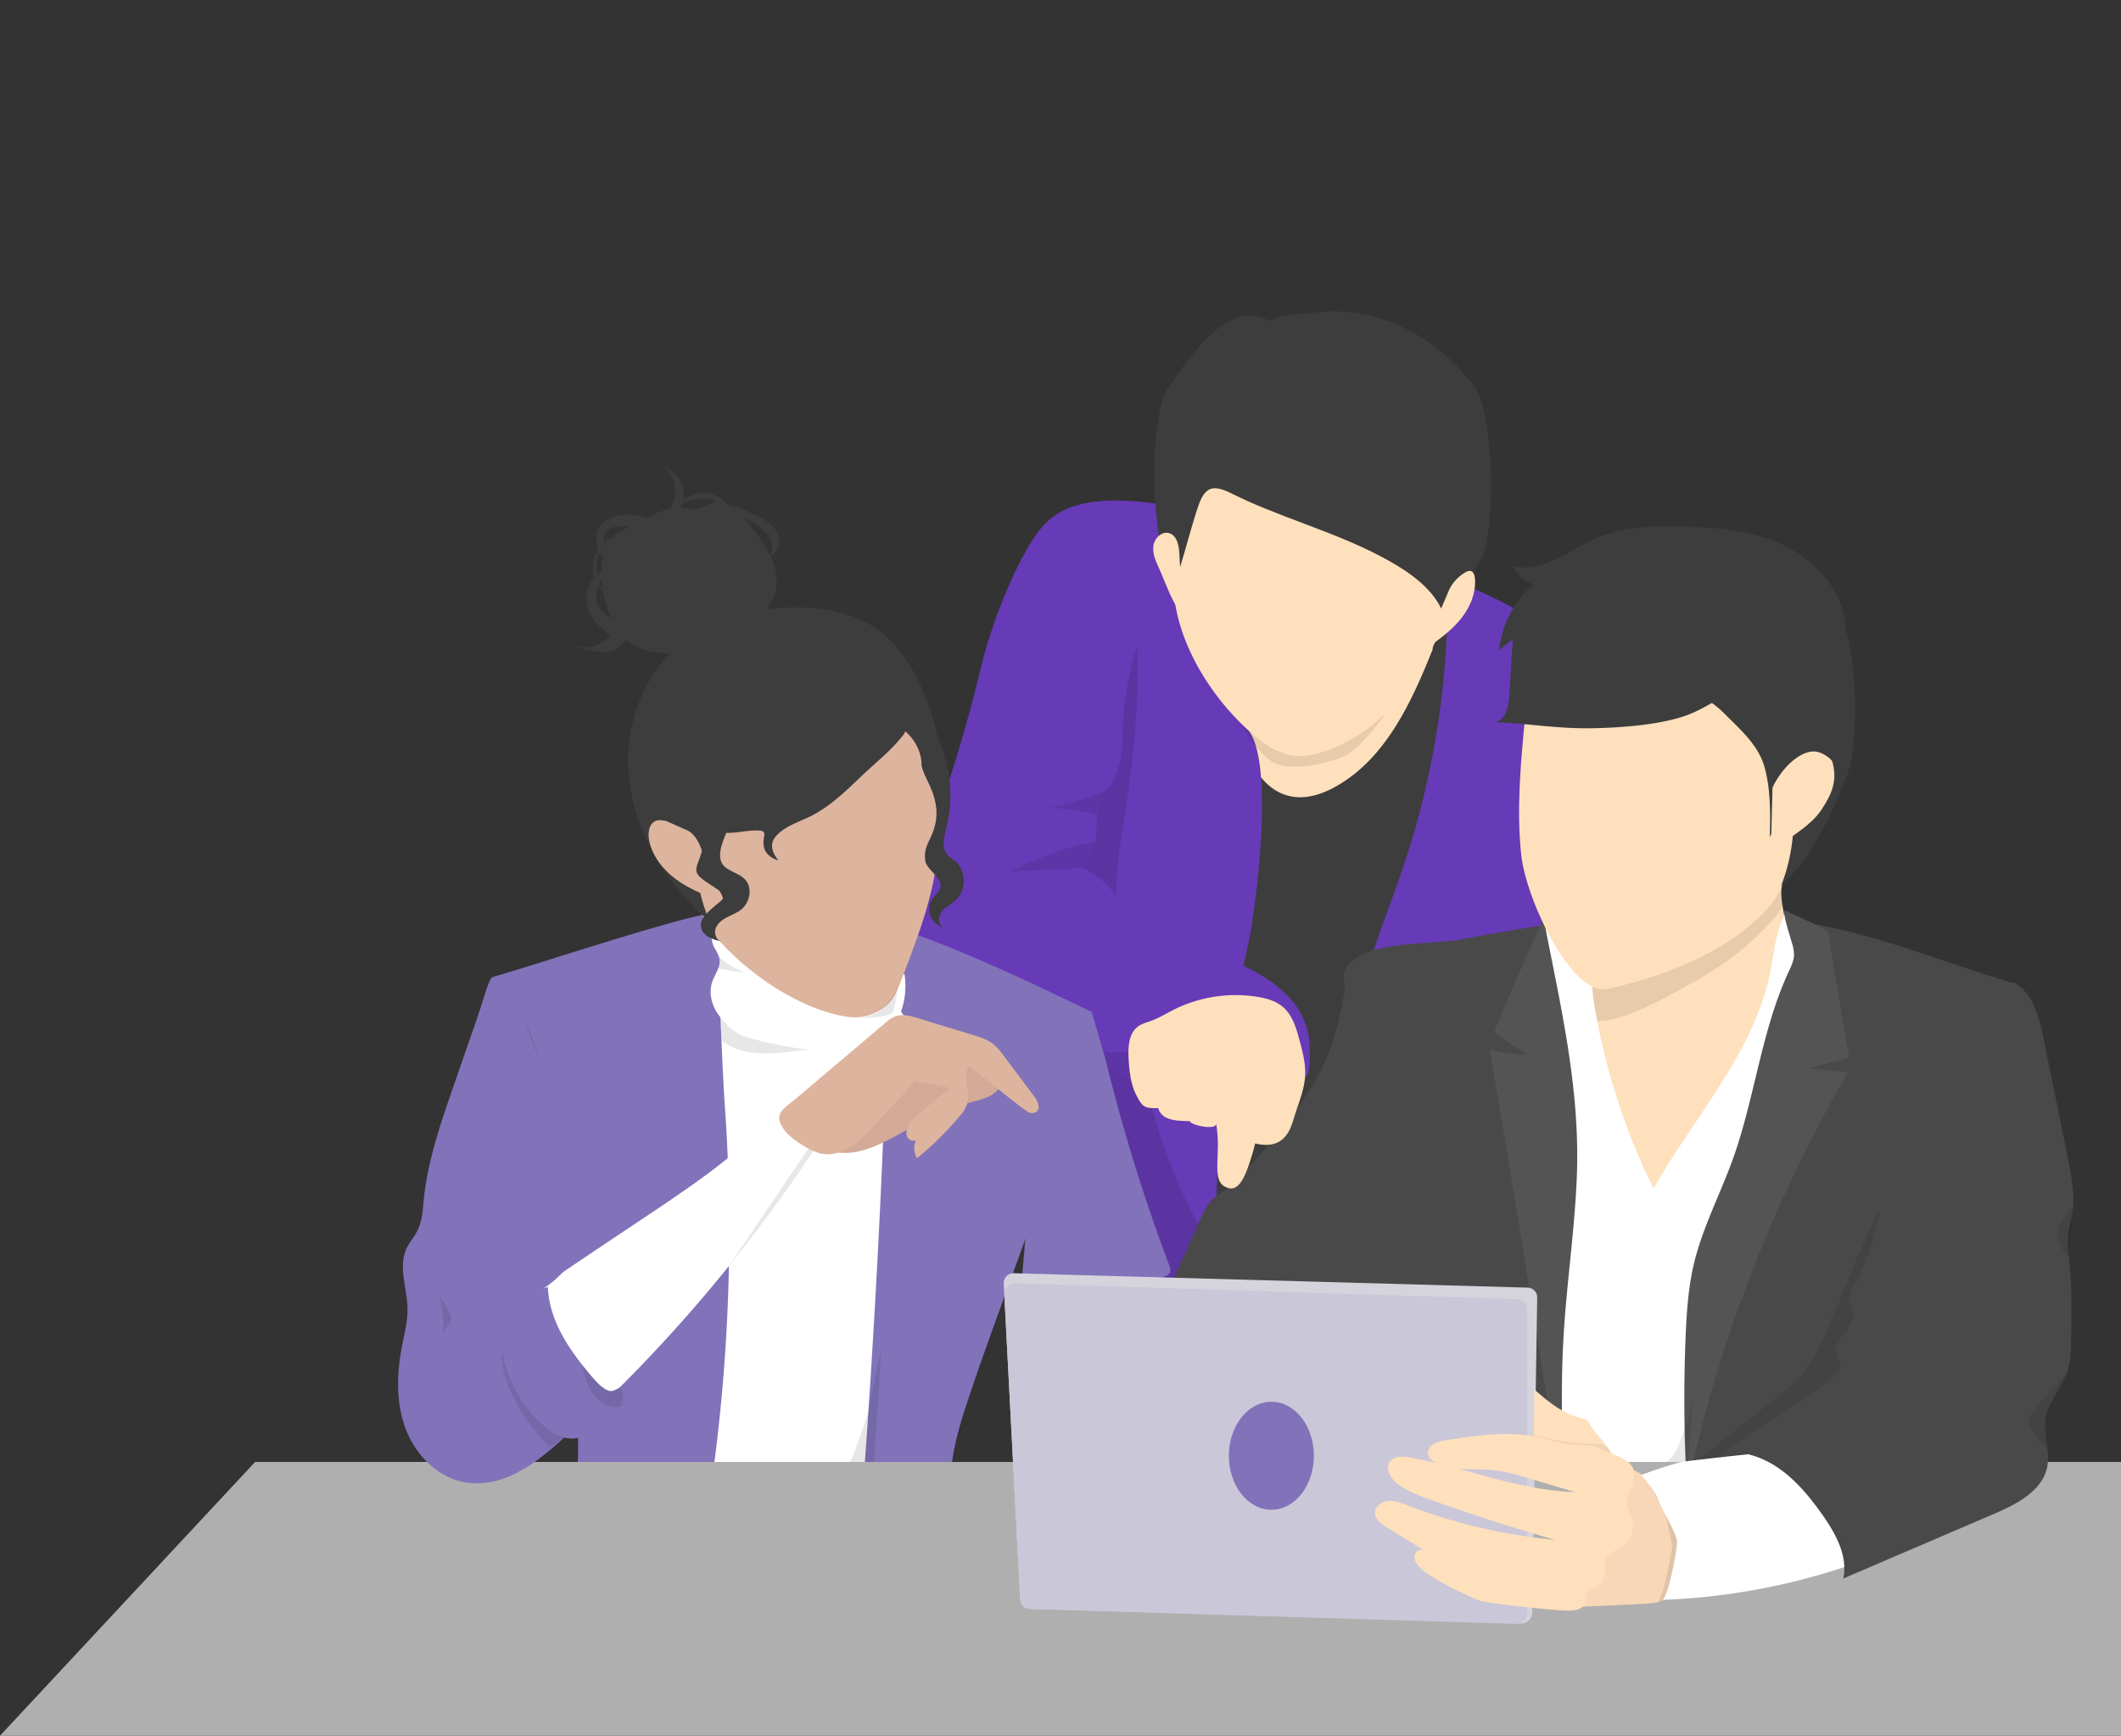
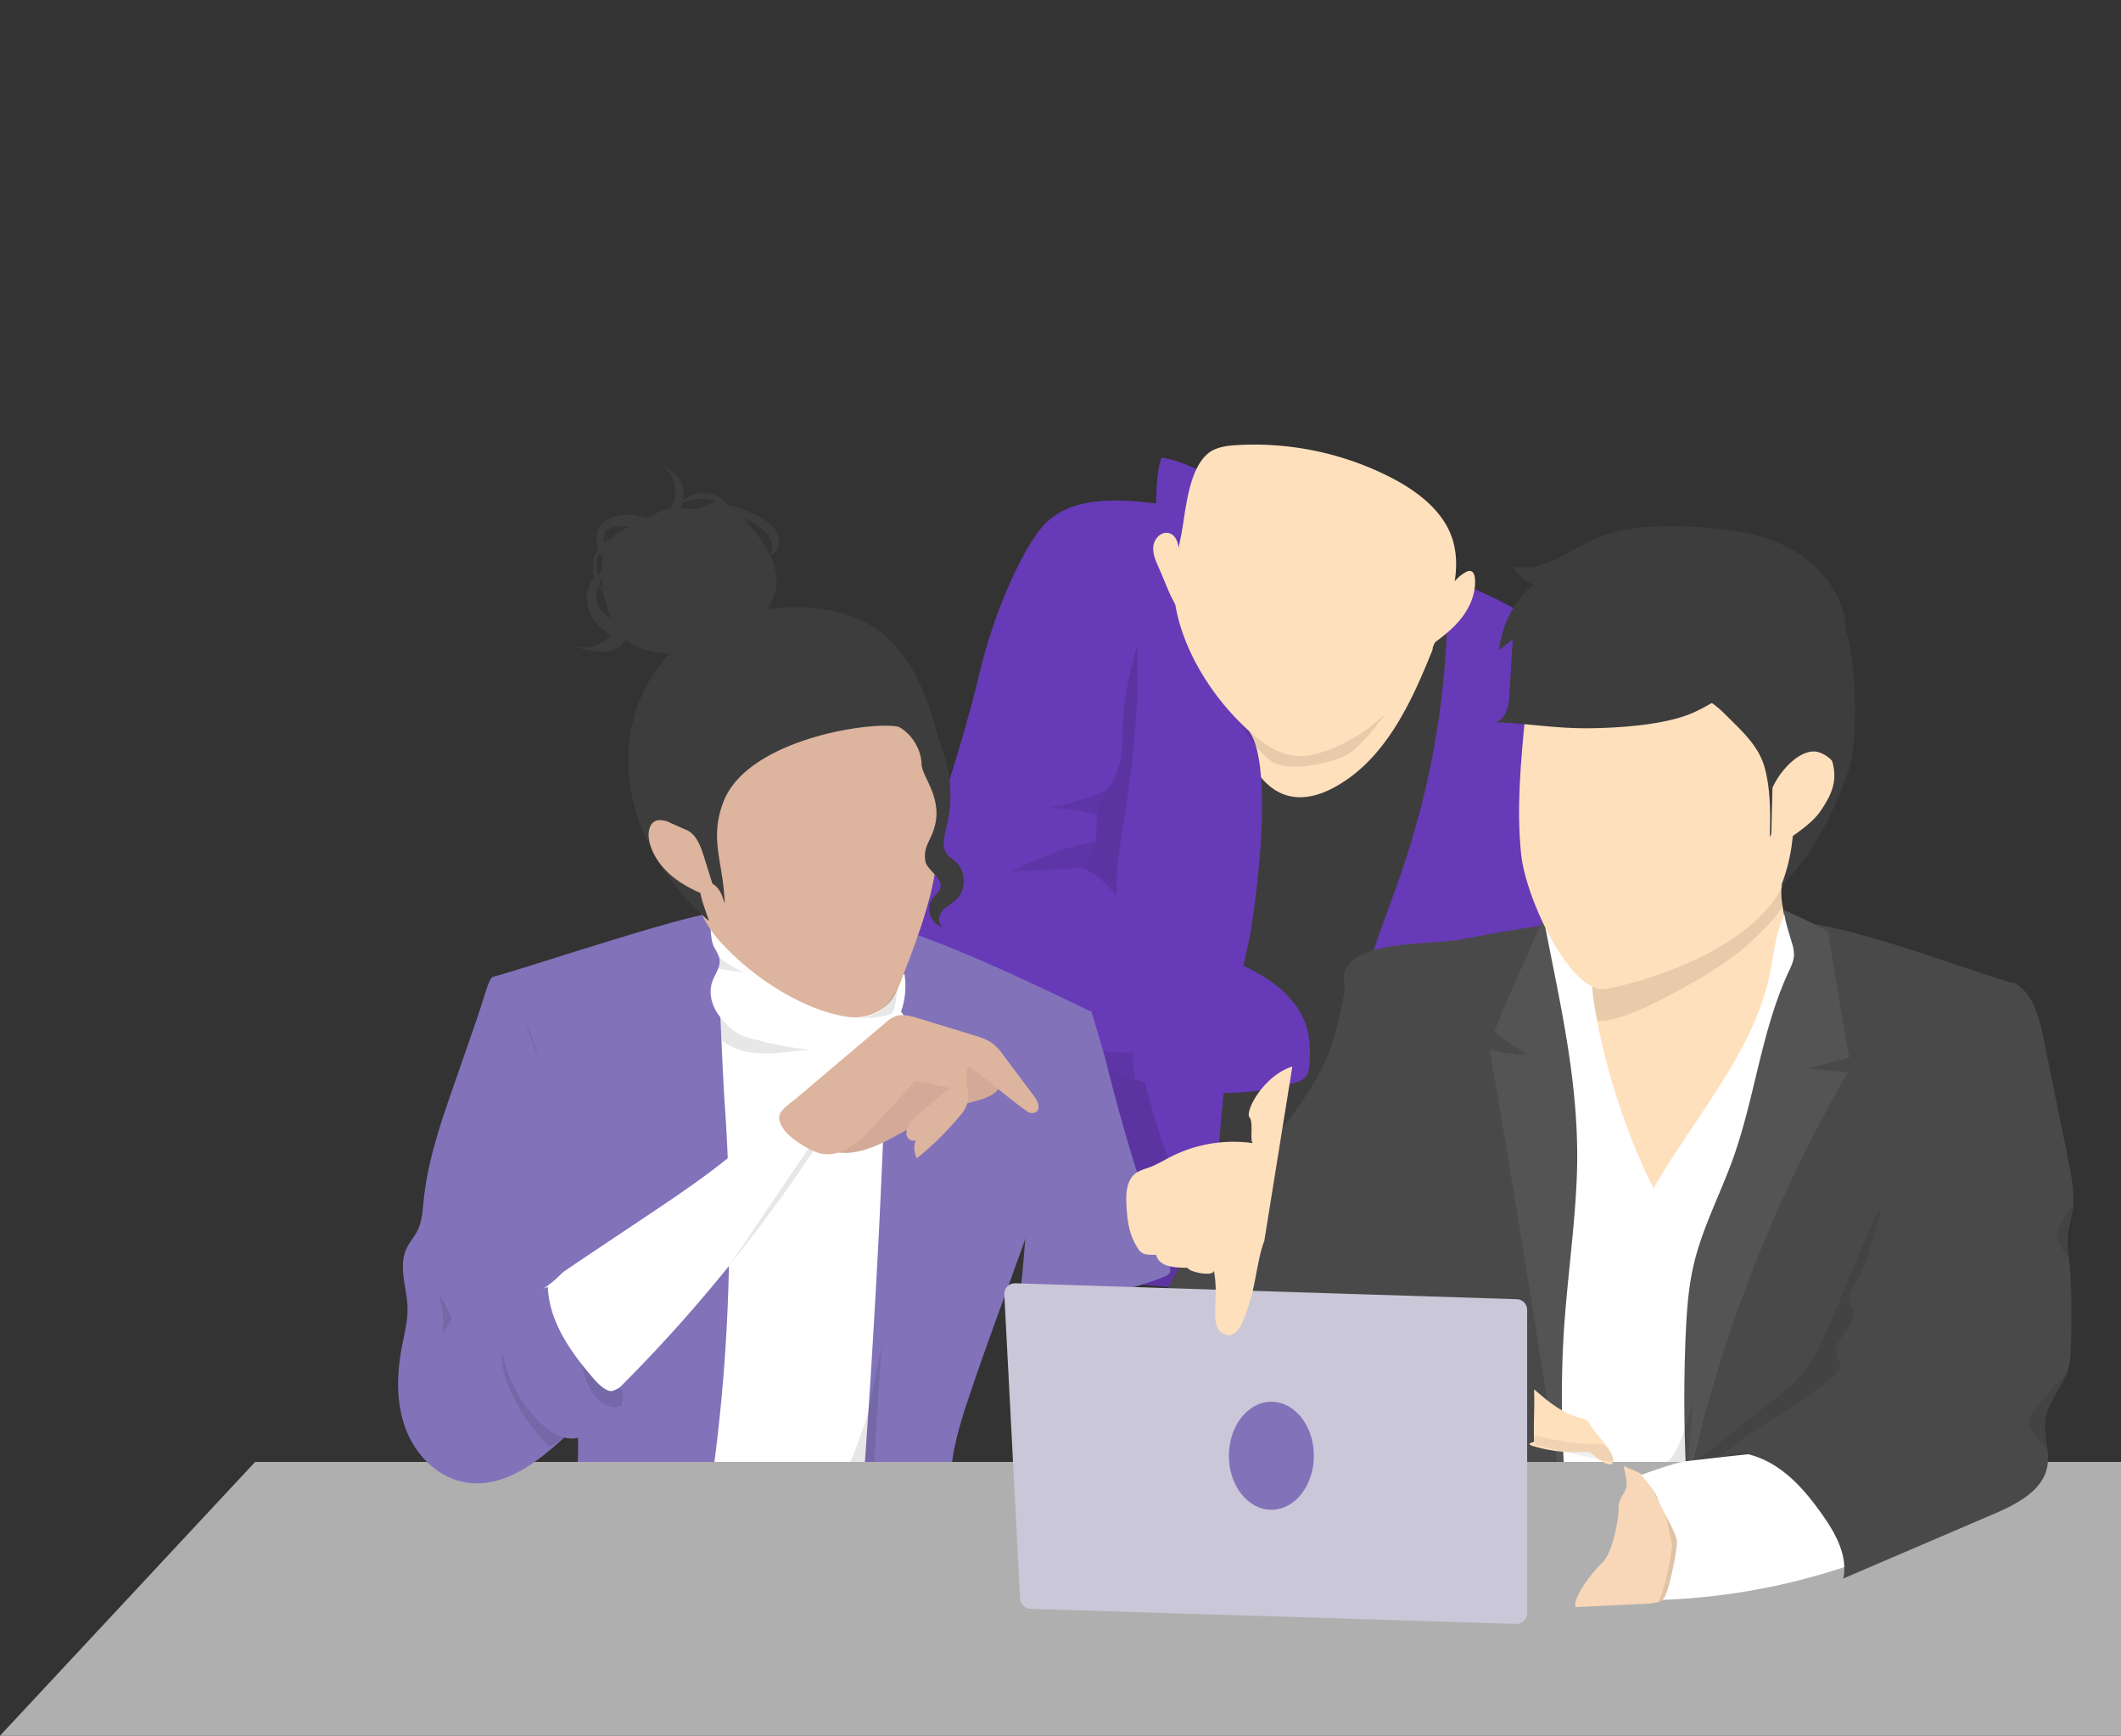
<svg xmlns="http://www.w3.org/2000/svg" id="Ebene_2" data-name="Ebene 2" viewBox="0 0 1139 932">
  <rect x="0" y="0" width="1139" height="932" fill="#333333" stroke="none" />
  <defs>
    <style>.cls-1{fill:#673ab7;}.cls-2{fill:#141416;opacity:0.13;}.cls-3{fill:#3d3d3d;}.cls-4{fill:#ffe0bd;}.cls-5{fill:#111011;opacity:0.1;}.cls-6{fill:#494949;}.cls-7{fill:#fff;}.cls-8{fill:#545454;}.cls-9{fill:#8172ba;}.cls-10{fill:#afafaf;}.cls-11{fill:#d5d4dd;}.cls-12{fill:#cac7d8;}.cls-13{fill:#070706;opacity:0.06;}.cls-14{fill:#f7d7b7;}.cls-15{fill:#ddb49e;}.cls-16{fill:#d3a997;}</style>
  </defs>
  <title>Zeichenfläche 1</title>
  <path class="cls-1" d="M849.69,393.85c-6.19,62.89-14.52,126-34,186.11-13.38,41.25-32,81.12-39,123.92l-98.06-8.45-116.13-10a522.48,522.48,0,0,1,9.9-106.6c4.94-25,11.73-50.05,9.64-75.4-.85-10.32-3.18-20.5-3.65-30.84-1.16-25.19,8.61-49.4,16.6-73.32q7.75-23.19,13.4-47s0,0,0,0q3.54-14.88,6.24-29.94,3.42-19,5.5-38.25c1.3-12-.13-27,3.55-38.32,12.06,1.42,25.87,10.05,37.27,14.89l39.5,16.78L777.27,310c15.71,6.67,31.51,13.39,45.86,22.64,9.93,6.39,19.44,14.39,24,25.26C851.91,369.11,850.88,381.78,849.69,393.85Z" />
  <path class="cls-2" d="M679.89,695.29l-1.31.14-116.13-10a522.48,522.48,0,0,1,9.9-106.6c4.94-25,11.73-50.05,9.64-75.4-.85-10.32-3.18-20.5-3.65-30.84-1.16-25.19,8.61-49.4,16.6-73.32q7.75-23.19,13.4-47s0,0,0,0c.75-1.61,1.52-3.21,2.28-4.81,1.68,36.81-3.7,72.53-9.5,108.91-3,19-1.07,38.44,1.44,57.53,6.33,48,16.4,96.35,38.7,139.38C650.21,670.49,662.05,687.62,679.89,695.29Z" />
  <path class="cls-3" d="M777.37,319.67a454.8,454.8,0,0,1-23.43,144.66c-4.89,14.61-10.52,29-15.47,43.56-21.76,64.17-30.06,132-38.23,199.27l-46.83-10.28A745.54,745.54,0,0,1,671,503.68c1-4.33,8.8-53.37,6.22-86.25-.78-10-2.52-18.44-5.69-23.74-2.94-4.9-6-9.72-8.88-14.57-8.3-13.91-15.32-28.1-14.93-45.44.18-8.05,2.22-16.34,7.33-22.56,6.3-7.68,16.53-11.27,26.46-11.71s19.73,1.91,29.39,4.24Z" />
  <path class="cls-4" d="M768.75,350.2c-11.18,27.8-24.94,57.07-51,71.9-6.47,3.69-13.79,6.38-21.23,5.93-7.91-.48-14.29-4.51-19.33-10.6-.78-10-2.52-18.44-5.69-23.74-2.94-4.9-6-9.72-8.88-14.57C661,368,661,357.29,662.3,349.94c.72-4.21,1.93-8.66,5.15-11.47,3.7-3.24,9.07-3.5,14-3.51a380.41,380.41,0,0,1,83.81,9.26c1.6.36,3.44.94,4,2.47A5.06,5.06,0,0,1,768.75,350.2Z" />
  <path class="cls-1" d="M596.11,421.87c-1.58,2.49-3.48,4.79-4.76,7.44-2.87,5.93-2.1,12.85-2.74,19.4C588,455,586,462,580.75,466c11.76,4,18.59,15.87,27.66,24.35,14.14,13.22,33.86,18.11,51.9,25.13S697,534,702,552.7c1.56,5.9,1.6,12.09,1.28,18.18-.14,2.64-.43,5.48-2.18,7.46-1.42,1.6-3.55,2.35-5.6,3-36.27,11.13-76.14,4.4-110.9-10.82S519.23,532.14,489,509.2c-1.88-1.43-3.85-3-4.72-5.16s-.5-4.62-.06-6.92c3.14-16.56,9.54-32.29,15.34-48.12a860,860,0,0,0,27.34-91.13c6.47-26.39,19.68-57.95,31.09-72.87,13-17,36-20,79-12,1.68,30.07-16.26,32.36-23.35,61.63-3.71,15.29-8.64,30.46-10.14,46.19C602.08,395.85,604.76,408.26,596.11,421.87Z" />
  <path class="cls-5" d="M608.48,565.29a68.39,68.39,0,0,0,1.08,13.92,151.37,151.37,0,0,1-43.25-17.86,41.4,41.4,0,0,0-8.16-4.06c8.28,1.87,16.22,4.66,24.67,6A154.21,154.21,0,0,0,608.48,565.29Z" />
  <path class="cls-5" d="M542.53,468c14-7,30-13.4,45.47-16,0,0-2,13-8,14C576.41,466.6,553.05,467.23,542.53,468Z" />
  <path class="cls-5" d="M595.35,423a29.91,29.91,0,0,1-9.11,4.58,155,155,0,0,1-23.6,6.31,95.86,95.86,0,0,1,26.56,3.86c-.2-2.72,2.18-9.2,4.8-12.72C594.52,424.3,595,423,595.35,423Z" />
  <path class="cls-5" d="M685,410c10.22,3.87,27,.3,37-4,14-6,46-57,46.46-60.7-1.2,1.63-11.62,1.9-13.84,2.28-4.82.82-9.63,1.67-14.43,2.58-9.78,1.87-19.51,4-29.1,6.64-8.62,2.38-50.21,13.36-48,24.06C664.77,389.26,677.83,407.28,685,410Z" />
  <path class="cls-4" d="M672.6,394.15c6.52,5.65,14.18,10.91,23.07,11.7,5.69.51,11.39-.87,16.72-2.78,32.92-11.75,53.83-42.41,64.37-73.6,4.63-13.67,7.67-28.66,2.46-42.16-5.39-13.95-18.75-24-32.75-31.15A161.35,161.35,0,0,0,664.21,239c-5.43.32-11.21,1.06-15.32,4.36-10.76,8.67-12.13,30.92-14.41,43.08-2.07,11-5.14,22.52-3.93,33.72C633.49,347.48,651.34,375.73,672.6,394.15Z" />
-   <path class="cls-3" d="M750.2,303.65c12,7.26,23.52,17.15,26.14,30.2,2.7-14.16,16.41-24.4,20.81-38.32C803,277,801.83,221.69,792,208c-19.3-26.9-53.14-44.92-87.27-39.95-6.32.92-18.11.09-22.35,4.52-21.52-11.71-39,12.83-54.38,34.43-11.47,16.16-10.7,79.69,1.66,110.64,5-14.89,8.69-30.09,13.49-45,5.44-16.93,13-9.72,26.93-3.52C696.65,280.9,725.38,288.63,750.2,303.65Z" />
  <path class="cls-4" d="M778.3,316.51a21.93,21.93,0,0,1,8.65-9.2,3.9,3.9,0,0,1,2.85-.69c1.53.4,2.1,2.27,2.24,3.85.74,8.32-3,16.54-8.43,22.89s-12.39,11.16-19.28,15.88" />
  <path class="cls-4" d="M622.24,304.75c-1.69-3.7-3.42-7.65-2.87-11.68s4.4-7.87,8.33-6.83c4.42,1.17,5.46,6.87,5.65,11.44.42,10.16,2.12,21.59.84,31.43C628.81,322.33,625.83,312.6,622.24,304.75Z" />
  <path class="cls-6" d="M982.53,497.81c33.94,7.33,66.31,20.48,99.58,30.4-33.12,44.31-49.45,99.35-55.3,154.37S1025,793.12,1029,848.29A2587.5,2587.5,0,0,1,740.78,850c-6.66-56.61,12.38-110.29,2.72-166.46-8.06-46.86-22-159-22-159.24,3.36-20.22,45.54-16.45,64.06-20,30.65-5.88,61.56-10.78,92.72-12.83C913.15,489.13,948.34,490.42,982.53,497.81Z" />
  <path class="cls-5" d="M982.48,711.22c-4,9.17-8,18.48-14.35,26.18-4.68,5.65-10.47,10.25-16.23,14.81l-43.48,34.46c17.46,2.7,35.75-1.79,50.57-11.4s26.22-24.15,33-40.47c4.3-10.35,6.79-21.34,9.25-32.28,2.1-9.36,4.19-18.72,5.82-28.18,1.18-6.79,4.77-18.29,2.05-24.68C999.15,669.54,991.28,690.79,982.48,711.22Z" />
  <path class="cls-4" d="M863.74,601.56c-5.23-25.45-11.54-51.29-8.64-77.11l77.1-28.15c8.79-3.2,17.83-17.17,25.3-22.8-2.66,5.67,1,18.81,2,25,.4,2.56-3.63,9.1-3.57,11.68a30.63,30.63,0,0,1-1,7.3c-8.77,39.77-19.44,80-41.51,114.2-4,6.23-8.42,12.27-11.52,19-2.25,4.87-11.16,35.47-19.24,24.13-3.24-4.56-3.86-12-5.27-17.24-2.21-8.25-5-16.31-7-24.62C867.88,622.55,865.89,612,863.74,601.56Z" />
  <path class="cls-5" d="M957,486c-.72-7.39-1.71-10.19-2.42-17.58q-26,15.87-53.28,29.49-13.44,6.7-27.15,12.84c-6.18,2.76-17,3.69-18.52,10.72C854,529,857,548,857,548c12.8,2.2,42.64-15.06,53.36-21.15a202.71,202.71,0,0,0,24.52-16.42C938.22,507.82,957.41,490.21,957,486Z" />
  <path class="cls-7" d="M958.85,490.18c-6.19,11.53-6.27,25.25-9.56,37.92C938.9,568.06,910,600,888,638c-14-27-27.44-67-32.63-103.75-1.24-8.76-.29-18.37.14-27.2-17.7,2.46-7.65-8.46-25.51-9.05-13,38.28,3.83,105.57,4,146,.12,29,2.39,78,4,107,1.88,33.87,3.1,69.51,3,69-.26-1.37,29,2.37,64,0-3-24,13-58.36,13-83a268.55,268.55,0,0,1,14-85.8c4.65-13.82,11.48-26.79,17.15-40.23,6.16-14.59,10.94-29.72,15.72-44.82,3.16-10,6.33-20.06,8-30.43,2-13,1.6-26.32,1.16-39.51C968.14,494.63,964.74,491.75,958.85,490.18Z" />
  <path class="cls-8" d="M962.25,506.19a22.73,22.73,0,0,1,1.15,6.31c0,3.36-1.58,6.49-3,9.54-14.55,31.6-18,67.17-29.69,99.93-6.76,18.89-16.29,36.85-21,56.37-3.15,13.17-4,26.77-4.56,40.3q-1.58,40.26.74,80.54A766.69,766.69,0,0,1,992.25,576l-21.09-2.41,21.93-5.68Q987,534.4,981.74,500.79c-.25-1.59-21.5-11.29-23.77-12.12C958.47,494.53,960.6,500.41,962.25,506.19Z" />
  <path class="cls-8" d="M846.75,632.43c-1.18,28.39-5.42,56.57-7.09,84.94-1.87,31.75-.52,63.6.84,95.38-13.11-83.14-26.21-166.27-40.56-249.2a71.11,71.11,0,0,0,20.25,2.68C814,562.52,802.5,554.5,802.5,554.5c0-2.52,19.19-45.1,26.39-61.47C837.9,539.83,848.73,584,846.75,632.43Z" />
  <path class="cls-4" d="M950.8,485.9c10.31-12.55,11.71-30.2,14.35-46.22,4.15-25.14,6.63-52.51-5.94-74.68-11.91-21-35.57-33.19-59.4-37.09s-48.18-.65-72.1,2.6c-5.2,17.7-7,36.18-8.72,54.54-2.33,24.47-4.65,49.12-2.13,73.57S844,535,863,531C893.7,524.54,931,510,950.8,485.9Z" />
  <path class="cls-3" d="M926,383.14c8.81,8.84,18.44,17.09,21.68,29.15s3,24.74,2.75,37.22c2.45-4.47,1.06-10,1.63-15.05s5.6-10.64,10-8.08a96.08,96.08,0,0,1-5.7,49.51c17.27-16.64,28.7-40.24,36.59-62.89,4.89-14,9-94-25-109-64-28.22-117.5-27.5-139.4,14.4-3.86,7.4-14.92,46.44-8.6,53.6C824.61,377.22,892,349,926,383.14Z" />
  <path class="cls-4" d="M951.84,423c4.45-10.11,16-22.06,25.16-19,3,1,6.63,3.7,7,5,2.93,10.42-.45,17.77-6.23,26.33S958.81,451.16,951,457Z" />
  <path class="cls-9" d="M265.07,524.24c15,14.76,22.87,36,26.88,56.06,4.14,20.64,4,41.88,5.5,62.87,4,54.29,17.65,108.47,11.36,162.54A653.36,653.36,0,0,0,504.43,825c6.89-8.9,5.61-21.33,6.18-32.56.75-14.63,5.19-28.79,9.85-42.67,23-68.58,52.48-135.55,65-206.8-35.5-17.07-71.14-34.19-108.59-46.41-33.35-10.89-58.23-7.52-92.24-6.46C368.63,490.61,266.09,525.24,265.07,524.24Z" />
  <path class="cls-7" d="M476.05,563c0,.69,0,1.37-.08,2.06q-2.46,75.59-7,151.08-2.64,44.58-6,89.11-.85,11.24-1.75,22.47l-82.46-9.48q6.7-40.58,9.91-81.64a963,963,0,0,0,.5-143.82c-.49-6.91-1.24-22.76-1.77-34.46-.24-5.26-.44-9.68-.54-12.07,0-1.22-.08-1.91-.08-1.91,1.06,0,6.67,3.52,19.78,5.75l3.79.6C425.51,553.09,476.05,561,476.05,563Z" />
  <path class="cls-5" d="M897.44,782.81a32.05,32.05,0,0,0,4.94-9.18,150.51,150.51,0,0,0,6.77-22.08q-1.12,18.08-2.86,36.12c-4.93.65-9.48,2.89-14.27,4.2-2.06,0-4.42,1-6.53,1.21a26.8,26.8,0,0,1-6.93,0c.15-2.41,7.3-3.11,9.24-3.86A23.6,23.6,0,0,0,897.44,782.81Z" />
  <path class="cls-5" d="M473.38,722.68q-2.49,42-5.68,83.86-11.26-.09-22.5-.44L457,783.92c1.84-3.45,8.52-22.1,9.72-28,1.5-7.46,3-14.93,4.51-22.38C471.89,730.28,472.79,726.43,473.38,722.68Z" />
  <path class="cls-5" d="M444.36,563.55a72.81,72.81,0,0,0-9.91.15c-6.07.46-12.14,1.38-18.21,1.77-9.4.61-19.39-.25-27.12-5.6a6.28,6.28,0,0,1-1.74-1.58c-.24-5.26-.44-9.68-.54-12.07l-.67-.87v0c.72-2.17,2.08-1.65,4.55-.93,6,1.76,12,3.7,18,5.71.54.18,1.09.36,1.62.55Q427.55,556.51,444.36,563.55Z" />
  <polygon class="cls-10" points="1139 932 0 932 137 785 1139 785 1139 932" />
  <path class="cls-9" d="M627.88,679.42c.46,1.22.92,2.58.41,3.78s-1.82,1.81-3,2.3a153.86,153.86,0,0,1-78.35,9.75c3.19.44,4.66-81.91,16.24-126.5,4-15.41,19.81-23.64,22.85-26,0,0,6.8,22.66,8.19,28.28q4.45,18,9.58,35.79Q614.39,643.56,627.88,679.42Z" />
  <path class="cls-6" d="M706.65,579.7c-9.79,17-22.71,32-35.54,46.82-3.47,4-7,8.05-11.26,11.16-2.87,2.09-6.07,3.75-8.63,6.22-3.49,3.37-5.48,8-7.39,12.41-10.36,24.17-21.24,49-40.11,67.3,48.24,10.13,97.66,20.31,146.49,13.55,8.41-1.17-17.55-192.32-27.62-208.36C719.43,546.94,716.09,563.3,706.65,579.7Z" />
-   <path class="cls-11" d="M544.47,683.67l275.85,7.73a5.26,5.26,0,0,1,5.17,5.28l-2.64,169.26a5,5,0,0,1-.76,2.6l-.39.65a5.36,5.36,0,0,1-4.73,2.52L553,863.92a5.26,5.26,0,0,1-5.15-4.94L539,688.87h0A5.27,5.27,0,0,1,544.47,683.67Z" />
  <path class="cls-12" d="M545.3,689.07l269.18,8.55a5.73,5.73,0,0,1,5.61,5.67v163a5.74,5.74,0,0,1-6,5.67l-260.65-8.06a5.75,5.75,0,0,1-5.61-5.38L539.32,695A5.74,5.74,0,0,1,545.3,689.07Z" />
  <path class="cls-4" d="M853.73,764.68a6.63,6.63,0,0,0-1.32-1.85,6.77,6.77,0,0,0-2.93-1.26c-10.9-2.89-17.1-8.24-25.67-15.57.38,9.28-.38,18.64,0,27.92,0,.54-2.83,1-2.53,1.45a2.93,2.93,0,0,0,1.67,1,77.14,77.14,0,0,0,26.67,3.28,9.38,9.38,0,0,1,4.54.47,12.08,12.08,0,0,1,2.73,2.17c3.4,3.09,11,7.13,9.06,0C864.46,776.8,856.66,769.91,853.73,764.68Z" />
  <path class="cls-13" d="M866.4,785.22a11.58,11.58,0,0,0-1.69-6.2,7.46,7.46,0,0,0-1.69-2c-2.25-1.83-5.45-1.73-8.35-1.72-10.39,0-20.63-2.24-30.77-4.51.29.06,0,4.06.59,4.73.78.93,2.8,1,3.88,1.26q6.38,1.5,12.77,3Q853.75,782.56,866.4,785.22Z" />
  <path class="cls-14" d="M902.35,838.48c.12,7.91-1.54,17.23-9.38,20.86a14.86,14.86,0,0,1-2.42.87,37.86,37.86,0,0,1-8.19,1c-10.07.52-26.3,1.24-36.36,1.76-1.3-6.33,11.25-21.07,13.63-23,6.92-5.61,9.87-27.26,9.56-29.55-.5-3.61,1.83-7,3.65-10.25s-.38-9.62-1-13.2c1.12,1,7.55,3,9.53,4.6a21.19,21.19,0,0,1,4.76,6.19q3.26,5.6,6.52,11.17c.24.42.51.82.79,1.22,3.66,5.2,10.08,8.78,11.52,14.82C905.88,828.66,902.29,834.74,902.35,838.48Z" />
  <path class="cls-5" d="M902.35,838.48c.12,7.91-1.54,17.23-9.38,20.86a14.86,14.86,0,0,1-2.42.87c3.64-6.52,6.72-24.62,7.45-30.21-2-9.09-2.63-14-4.52-19.82,3.66,5.2,10.08,8.78,11.52,14.82C905.88,828.66,902.29,834.74,902.35,838.48Z" />
-   <path class="cls-4" d="M826.88,771.87c-16.54-3.76-33.81-1.13-50.58,1.51-4.3.68-9.77,2.7-9.47,7,.18,2.53,2.54,4.37,4.87,5.48,9,4.28,19.61,2.54,29.57,3.47,7.12.66,14,2.72,20.87,4.77l23.67,7.09c-30.18-.91-58.7-13.12-88.38-18.54-3.77-.68-8.32-1-10.77,1.87-3.46,4,.49,10.15,4.93,13.14,5,3.39,10.8,5.53,16.53,7.59q33.07,11.89,66.93,21.59a302.18,302.18,0,0,1-79.52-18.63c-3.22-1.23-6.56-2.54-10-2.26s-7,2.73-7.13,6.1c-.18,3.69,3.43,6.36,6.64,8.32l15.54,9.5a108.76,108.76,0,0,0,16.06,8.62,97.83,97.83,0,0,0,18.29,4.86q17.13,3.24,34.48,5.09c-9-.9-49-6.55-63.07-15a6.31,6.31,0,0,0-3.55-1.28c-2.19.16-3.52,2.71-3.13,4.83s2,3.82,3.5,5.35c5.49,5.44,28.3,16.44,32.9,17.52,3.39.8,33.25,4.61,45.69,4.95,3.53.1,8-.39,9.11-3.66.57-1.62,0-3.48.7-5.07,1.26-3.11,5.79-3.3,8.16-5.71,3.53-3.59.7-10,3.35-14.27,1.7-2.73,5.13-3.78,7.8-5.62a14,14,0,0,0,5-16.38,38,38,0,0,1-2.06-4.79c-1.75-6.81,5.74-13.74,3.36-20.37-2.52-7-13.16-7.82-18.71-11.65-1.63-1.13-10.14-1.54-12.55-1.56C839.4,775.64,833.11,773.29,826.88,771.87Z" />
  <path class="cls-7" d="M944.79,780.26a16.43,16.43,0,0,1,5.77.09c2.3.58,4.23,2.12,6.08,3.61,9.1,7.36,18.32,14.83,25.24,24.27s11.39,21.25,9.69,32.84a350.54,350.54,0,0,1-99,18c3.05-.11,8.5-28.62,8-31.62-1-5.9-8-16.36-10-22-1.33-3.71-6.57-10.69-9.31-13.32-.19-.18,18.18-6.76,23.83-7.45Q924.88,782.29,944.79,780.26Z" />
  <path class="cls-6" d="M1110.81,662c-.71,5.91.12,11.89.66,17.81,1.23,13.38,1,26.85.74,40.28-.09,5.27-.2,10.64-1.78,15.67-.24.77-.52,1.54-.82,2.29-3.32,8.26-9.86,15.32-11.16,24.13-.77,5.19.39,10.46,1,15.7a31.57,31.57,0,0,1,0,9.46c-2.39,13-16.2,20.2-28.39,25.43l-81.18,34.82c2.54-12.18-4.18-24.26-11.37-34.41-6.87-9.69-14.58-19.06-24.51-25.59a49.27,49.27,0,0,0-16.32-7c-4.34-1-12.64,1.42-14.14,1.92,18-17.27,44.25-27.13,62.34-44.92,1.19-1.18,2.42-2.55,2.51-4.22.12-2-1.39-3.67-2.05-5.55-2.79-7.95,9.65-14.36,8.77-22.75-.28-2.65-1.92-5-2-7.72s1.54-5.34,3-7.78c8.58-14.77,10.92-32.25,17-48.22,4.47-11.72,10.94-22.57,17.37-33.34l17.42-29.19c10.47-17.53,21-35.09,33.09-51.5,10.53,5.33,14,18.41,16.35,30l13,63.84c2,10,4.09,20.29,2.53,30.39C1112.22,655,1111.24,658.49,1110.81,662Z" />
-   <path class="cls-4" d="M694,572.69c-15.51,4.84-25.61,24.15-23,27.31s-.8,15.57,3,14c13,3,17.9-3.61,20.55-12.7,2.32-8,6-15.75,6.34-24.07.27-6.27-1.37-12.45-3-18.52-1.78-6.64-3.82-13.71-9.08-18.14-3.79-3.18-8.76-4.55-13.64-5.33a74.23,74.23,0,0,0-45,7c-3.91,2-7.66,4.31-11.78,5.82-2.47.91-5.1,1.54-7.22,3.09-5,3.63-5.42,10.78-5.11,16.93.36,7,1.15,14.29,4.44,20.53s4.43,6.47,11.49,6.39c1.85,6.78,10,6.87,17,7,.22,2.22,15.1,5.34,14,1a63.59,63.59,0,0,1,1,13c-.29,12.82-1.62,20.1,6,22,6.51,1.63,10-10,13-20,2.17-7.22,4.13-23.35,7.1-30.28" />
+   <path class="cls-4" d="M694,572.69c-15.51,4.84-25.61,24.15-23,27.31s-.8,15.57,3,14a74.23,74.23,0,0,0-45,7c-3.91,2-7.66,4.31-11.78,5.82-2.47.91-5.1,1.54-7.22,3.09-5,3.63-5.42,10.78-5.11,16.93.36,7,1.15,14.29,4.44,20.53s4.43,6.47,11.49,6.39c1.85,6.78,10,6.87,17,7,.22,2.22,15.1,5.34,14,1a63.59,63.59,0,0,1,1,13c-.29,12.82-1.62,20.1,6,22,6.51,1.63,10-10,13-20,2.17-7.22,4.13-23.35,7.1-30.28" />
  <path class="cls-7" d="M480.72,562.92A10.68,10.68,0,0,1,476,565c-5.82,1.21-13.37-.73-19.08-.53a156.14,156.14,0,0,1-22.44-.8A203.8,203.8,0,0,1,401.32,557c-5.85-1.62-10.7-6-14.48-10.75l-.67-.87v0c-3.85-5.14-5.79-12-3.72-18.11.83-2.46,2.3-4.83,3.21-7.25a9.64,9.64,0,0,0,.68-5.37,3.55,3.55,0,0,0-.17-.66,27.36,27.36,0,0,0-2.68-5.32C381.4,504.77,380,490,385.7,488c3.46-1.22,14.72,10.29,18.09,11.92q20.34,9.88,41.46,18.1c13,5,27.35,9.59,40.47,5a38.16,38.16,0,0,1,.49,5.93A40.72,40.72,0,0,1,484,542.81l-.15.44C488.92,548.71,486.52,558.24,480.72,562.92Z" />
  <path class="cls-15" d="M461.77,368.89c-10.81-3.92-22.53-4.61-34-4.22-15.15.51-31.18,3.29-42.44,13.42-12.81,11.53-16.65,30-17.47,47.21-1.34,27.86,0,59.52,18.73,80.17,20.93,23,48.93,38,69.17,40.61A25.77,25.77,0,0,0,477,539c3.46-3.54,5.32-8.31,7.1-12.93,10.6-27.66,21.88-56.41,19.59-85.94C502,418,489.47,378.92,461.77,368.89Z" />
  <path class="cls-3" d="M363.45,476.59c-15.19-18.58-25.36-41.74-26.07-65.73s8.7-48.62,27-64.16c24.53-20.85,72.81-27.51,101.13-12.2s37.05,53,43.5,84.5c-9.52-14.54-10.79-26.63-28-29s-80,8-92.5,40.5c-7.88,20.48.12,32.75.65,54.68-1.13-3.82-2.48-7.95-5.8-10.17-15.35-10.3-2.74,17.47-2.7,19.52A136.35,136.35,0,0,1,363.45,476.59Z" />
  <path class="cls-15" d="M357.85,440.88c-1.82-.41-3.77-.81-5.53-.18-3.74,1.34-4.52,6.35-3.78,10.25,1.57,8.38,7.14,15.62,13.93,20.78s14.79,8.48,22.79,11.44l-7.33-23.53c-1.84-5.88-4.45-12.58-10.34-14.41" />
  <path class="cls-7" d="M437.05,617.54q-21.32,32.21-45.62,62.28l0,0A816,816,0,0,1,309.89,767c-15.61-8.85-45.27-50.24-33.42-65.76,5.47-7.17,18.75-13.34,26.27-18.43,15-10.19,30.17-20.23,45.26-30.34,21.06-14.1,42.25-28.33,60.36-46.07,3.06-3,10.28-8.92,10.28-8.92,1.79.55,4,7.17,5.31,8.5,2.27,2.27,4.56,4.15,6.84,6C432.89,613.73,435,615.47,437.05,617.54Z" />
  <path class="cls-5" d="M437.05,617.54q-21.32,32.21-45.62,62.28l0,0,44.23-65.4C437.76,608.06,435.64,614.44,437.05,617.54Z" />
  <path class="cls-16" d="M494.69,602.34a132.29,132.29,0,0,1,27.77-10.75c5.61-1.47,12-3.12,14.64-8.3-6.73-9.66-16-19.62-27.73-19.5a29.17,29.17,0,0,0-10.21,2.27c-7.54,2.91-14.35,7.41-21.09,11.88-14.09,9.34-31.42,20.83-35.69,38.33C459.33,625.44,480.21,609.92,494.69,602.34Z" />
  <path class="cls-15" d="M475.41,549.28a19.16,19.16,0,0,1,5.22-3.51c3.92-1.51,8.31-.29,12.33.94l29.84,9.13c3.64,1.11,7.36,2.26,10.38,4.58a31.86,31.86,0,0,1,5.87,6.49l16.44,21.92c1.93,2.58,3.54,6.89.7,8.4a4.46,4.46,0,0,1-4.47-.36c-9.82-6.87-20.45-16.43-31.45-24.28-3.54,6,1.13,13.9-1,20.51a19.33,19.33,0,0,1-3.9,6.2,163.8,163.8,0,0,1-23,22.64c-1.36-2.39-2.13-7.54-.34-9.63-3.71,1-5.87-1.67-5.13-5.44s3.87-6.54,6.81-9l16.28-13.7-18.59-3.61L469.81,604.1c-7.8,8.54-18,17.89-29.26,15.24-5.8-1.36-16.36-8.1-19.72-13-5.91-8.7,0-10.83,8.11-17.72Z" />
  <path class="cls-9" d="M307.89,767.14c-4,3.93-8.31,8-12.8,11.68-2.86,2.39-5.81,4.68-8.85,6.76-11.43,7.83-24,12.84-37.28,10.21-14.57-2.89-26.14-15-31.27-29s-4.62-29.38-1.81-44c.9-4.66,2-9.31,2.61-14a46.41,46.41,0,0,0,.36-6.45c-.11-5-1.25-10.22-1.95-15.3-.78-5.75-1-11.37,1.36-16.56,1.59-3.43,4.21-6.29,5.9-9.67,2.56-5.09,2.82-11,3.4-16.65,2.13-20.9,9.07-41,15.95-60.82q6.36-18.33,12.72-36.66c4-11.65,6.61-22.86,8.86-22.1,12.75,4.25,27.15,48.69,30.12,68.25a701,701,0,0,1,8.14,89c-6.2,7.59-18.1,15-27.24,18.47C270.36,726.31,284.15,755.26,307.89,767.14Z" />
  <path class="cls-5" d="M303.73,770.7c-2.69,2.25-5.47,4.4-8.33,6.36a97.11,97.11,0,0,1-20.58-28.58c-4.39-9.32-7.26-20.16-3.8-29.85-.49,1.37,1.28,5.29,1.7,6.7.67,2.27,1.44,4.52,2.3,6.73a89.29,89.29,0,0,0,24.67,35.08C300.85,768.15,303,769.27,303.73,770.7Z" />
  <path class="cls-9" d="M333.18,755.23a3.48,3.48,0,0,1-.71.62c-3,1.95-6.6,2.72-9.35,4.92-3.08,2.47-4.67,6.43-7.72,8.92-3.58,2.92-8.73,3.36-13.15,2s-8.23-4.17-11.62-7.31c-18.18-16.83-26.3-43.8-20.42-67.87.33-1.34,20.7-3.81,24-5.48.59,15.72,8.77,29.56,18.33,41.7,1.69,2.15,3.42,4.24,5.16,6.29,2.27,2.66,4.64,5.34,7.68,7.07s4.55.45,7.67-1.13C335,747.53,335.35,752.83,333.18,755.23Z" />
  <path class="cls-3" d="M407.57,288.44c-5.45-7.48-11.8-14.7-20.18-18.63-3.95-1.84-10.11,4-14.44,3.54-16.56-1.66-16.27.42-39.32,11.68-14.95,7.31-12,34.5-4.15,49.18a31.18,31.18,0,0,0,9.08,10.88c5.1,3.65,11.46,5.11,17.72,5.6,18.54,1.44,37.1-5.65,50.63-18.25C421.63,318.72,419.09,304.27,407.57,288.44Z" />
  <path class="cls-5" d="M385.65,520a9.64,9.64,0,0,0,.68-5.37,3.55,3.55,0,0,0-.17-.66c2,1.58,9.88,7.71,15.19,8.62C396.19,521.68,390.78,521.12,385.65,520Z" />
  <path class="cls-5" d="M481.59,530.57a38.21,38.21,0,0,1-2.1,13,9.49,9.49,0,0,1-4.05,1.79c-5.35,1.33-10.59,1.07-16,1.55,4.78-.42,9.69-1.53,13.48-4.47,2.67-2.07,4.61-4.91,6.5-7.69a12.81,12.81,0,0,0,2.16-4.24A.08.08,0,0,1,481.59,530.57Z" />
  <path class="cls-5" d="M1113.05,649.2c-1.34-.84-3.09,2.08-5.6,6.55a19.32,19.32,0,0,0-2.38,5.48c-.73,3.52.57,7.21,2.69,10.11a25.41,25.41,0,0,0,3.23,3.57Z" />
  <path class="cls-5" d="M1099.45,777.91l-4.48-4.65c-3.21-3.33-6.68-7.65-5.28-12.06a13,13,0,0,1,3-4.48c5.43-6.09,10.76-13.46,16.93-18.64-3.32,8.26-9.86,15.32-11.16,24.13C1097.68,767.4,1098.84,772.67,1099.45,777.91Z" />
  <path class="cls-3" d="M991.17,338.08c-.48-19.1-14.58-35.85-31.64-44.45s-36.68-10.41-55.78-10.91c-15.77-.42-32,.06-46.51,6.34-14.76,6.4-29.13,18.92-44.71,14.9a18.1,18.1,0,0,0,10.83,9.84A54.89,54.89,0,0,0,805,349.12l7.38-5.89-1.88,31c-.36,5.93-2.63,13.73-8.56,13.51,18.7.68,33.37,3.53,52.09,3.3,15.24-.19,37.75-1.69,52.31-7.17,11.61-4.38,22.3-12.9,33.47-18.44Q965.87,352.48,991.17,338.08Z" />
  <path class="cls-5" d="M333.18,755.23a11.44,11.44,0,0,1-5.6.07c-4.64-1.61-8.28-5.36-10.73-9.61-2.15-3.72-3.21-8.6-4.36-12.92,1.69,2.15,3.42,4.24,5.16,6.29,2.27,2.66,4.64,5.34,7.68,7.07s4.55.45,7.67-1.13C335,747.53,335.35,752.83,333.18,755.23Z" />
  <path class="cls-5" d="M242.52,708.09a3.91,3.91,0,0,1-.69,1.61c-1.33,2.1-2.72,4.15-4.19,6.16a42.52,42.52,0,0,0,.34-6.07c-.1-4.75-1.17-9.62-1.83-14.4,2,3.59,4.27,7.16,5.95,10.88A3.58,3.58,0,0,1,242.52,708.09Z" />
  <ellipse class="cls-9" cx="682.74" cy="781.68" rx="22.82" ry="29" />
-   <path class="cls-3" d="M375.81,449.41c2.15,3.79,1.56,6.46.19,10.59-.73,2.19-2.49,5.75-2,8,.88,4.07,10.14,8,13,11,3.21,3.41.33,4.45-3.21,7.53s-8,6.61-7.32,11.25c.73,5,6.73,6.94,11.67,7.87-2.94-.16-4.74-3.76-4-6.6s3.27-4.88,5.85-6.28,5.43-2.39,7.77-4.17c4.9-3.72,6.58-11.66,2.46-16.24-2.79-3.1-7.28-4-10.58-6.57-5.89-4.56-1.63-14,1.34-20.79s3.8-11.54,9.55-16.26c6.3-5.17,13-10.3,20.9-12.3l-36.27.7c-8.14.16-14.27,0-15.38,9.07C368.81,434.3,371.88,442.48,375.81,449.41Z" />
-   <path class="cls-3" d="M462.23,417.11c-7.94,7.63-16,15.36-25.73,20.55-6.6,3.53-14.41,5.48-19.51,11s-.78,10.88,1,13.38c-9-3-8.18-9.2-7.77-12.09.16-1.1.57-2.38-.16-3.22a2.83,2.83,0,0,0-1.94-.71c-7.89-.65-16.08,2.79-23.59.26a5.74,5.74,0,0,1-2.59-1.53,6.41,6.41,0,0,1-1.24-3.07c-1.84-9.58,1.14-19.66,6.61-27.75s13.23-14.36,21.46-19.6c22.31-14.21,55.42-25.5,82.16-20.09-1,6.43-2.12,15.57-6.21,20.85C478.43,403.17,469.61,410,462.23,417.11Z" />
  <path class="cls-3" d="M326.29,330.71a14.43,14.43,0,0,1-4.72-4.67,12.36,12.36,0,0,1-1.3-6.54,19.52,19.52,0,0,1,7.17-14.08c-5.86,1-10.62,6-11.94,11.84s.54,12.05,4.22,16.73a30.07,30.07,0,0,0,14.68,9.65c3.23,1,18.68.5,13.9-6.45-1.42-2.06-6.75-1.33-8.84-1.6A30.23,30.23,0,0,1,326.29,330.71Z" />
  <path class="cls-3" d="M405.29,281.21c3,2.08,6,4.25,7.88,7.37s2.17,7.45-.25,10.15a7.89,7.89,0,0,0,5.51-7.05,12.09,12.09,0,0,0-3.26-8.7,26.32,26.32,0,0,0-7.67-5.6c-5.54-2.93-11.91-5.58-18.17-6.35C389.45,274.49,402.07,279,405.29,281.21Z" />
  <path class="cls-3" d="M321.42,283.67a13.84,13.84,0,0,0-.2,10.76,28.08,28.08,0,0,0,6.06,9.17c-2.86-1.73-3.14-5.69-3.09-9l.09-5.8a6.37,6.37,0,0,1,.41-2.64A4.87,4.87,0,0,1,327,284c3-1.51,6.55-1.39,9.92-1.22,4.35.21,10.17,1.56,14.27.23C346.78,273.47,325.79,274.78,321.42,283.67Z" />
  <path class="cls-3" d="M356.91,251a15.61,15.61,0,0,1,10.21,13.33c.35,5.07-2.17,11-6.71,13.25-1.54-4,1.67-7.56,2.08-11.69A17.75,17.75,0,0,0,356.91,251Z" />
  <path class="cls-3" d="M323.77,344.75a18.06,18.06,0,0,1-16.52,1.66,42.13,42.13,0,0,0,13.65,3.44c4.11.33,8.55-.05,11.83-2.56s4.74-7.71,2.11-10.9a15.68,15.68,0,0,0-3.43-3.1A18.82,18.82,0,0,1,323.77,344.75Z" />
  <path class="cls-3" d="M322.51,293.22c-3.29,3.91-4.47,9.31-3.94,14.39a14.73,14.73,0,0,0,1.86,6.16c1.75,2.93,4.77,4.83,7.7,6.57-3.53-.48-5.45-4.36-6.33-7.81a44.79,44.79,0,0,1-1.34-9,7.31,7.31,0,0,1,3.46-7.65,83.76,83.76,0,0,1,10.3-6.24C332.09,285.54,324.48,290.88,322.51,293.22Z" />
  <path class="cls-3" d="M382,268.29c5.5,1.49,10.16,6.43,10.35,12.12a12.54,12.54,0,0,0-4.8-12.53,16.47,16.47,0,0,0-13.51-2.57,23.66,23.66,0,0,0-11.77,7.08C367.08,268.8,376.27,266.73,382,268.29Z" />
  <path class="cls-3" d="M494.88,410.54c.59,7.66,13.12,19.46,5.65,37.38-1.93,4.62-4.53,8.08-3.65,13.9.12,5.18,10.61,10,7.84,15.69-1,2.14-3.08,3.62-4.4,5.6-3.45,5.18-.07,13.39,6,14.65-2.85-1.55-2.47-6-.4-8.49s5.16-3.89,7.52-6.12c5.56-5.27,5.44-15.34-.25-20.48-1.58-1.42-3.49-2.5-4.76-4.21-2.94-4-1.35-9.49-.14-14.26a72.19,72.19,0,0,0-11.85-59.9,22,22,0,0,0-15.24,5.28C489,393,494.88,402.08,494.88,410.54Z" />
</svg>